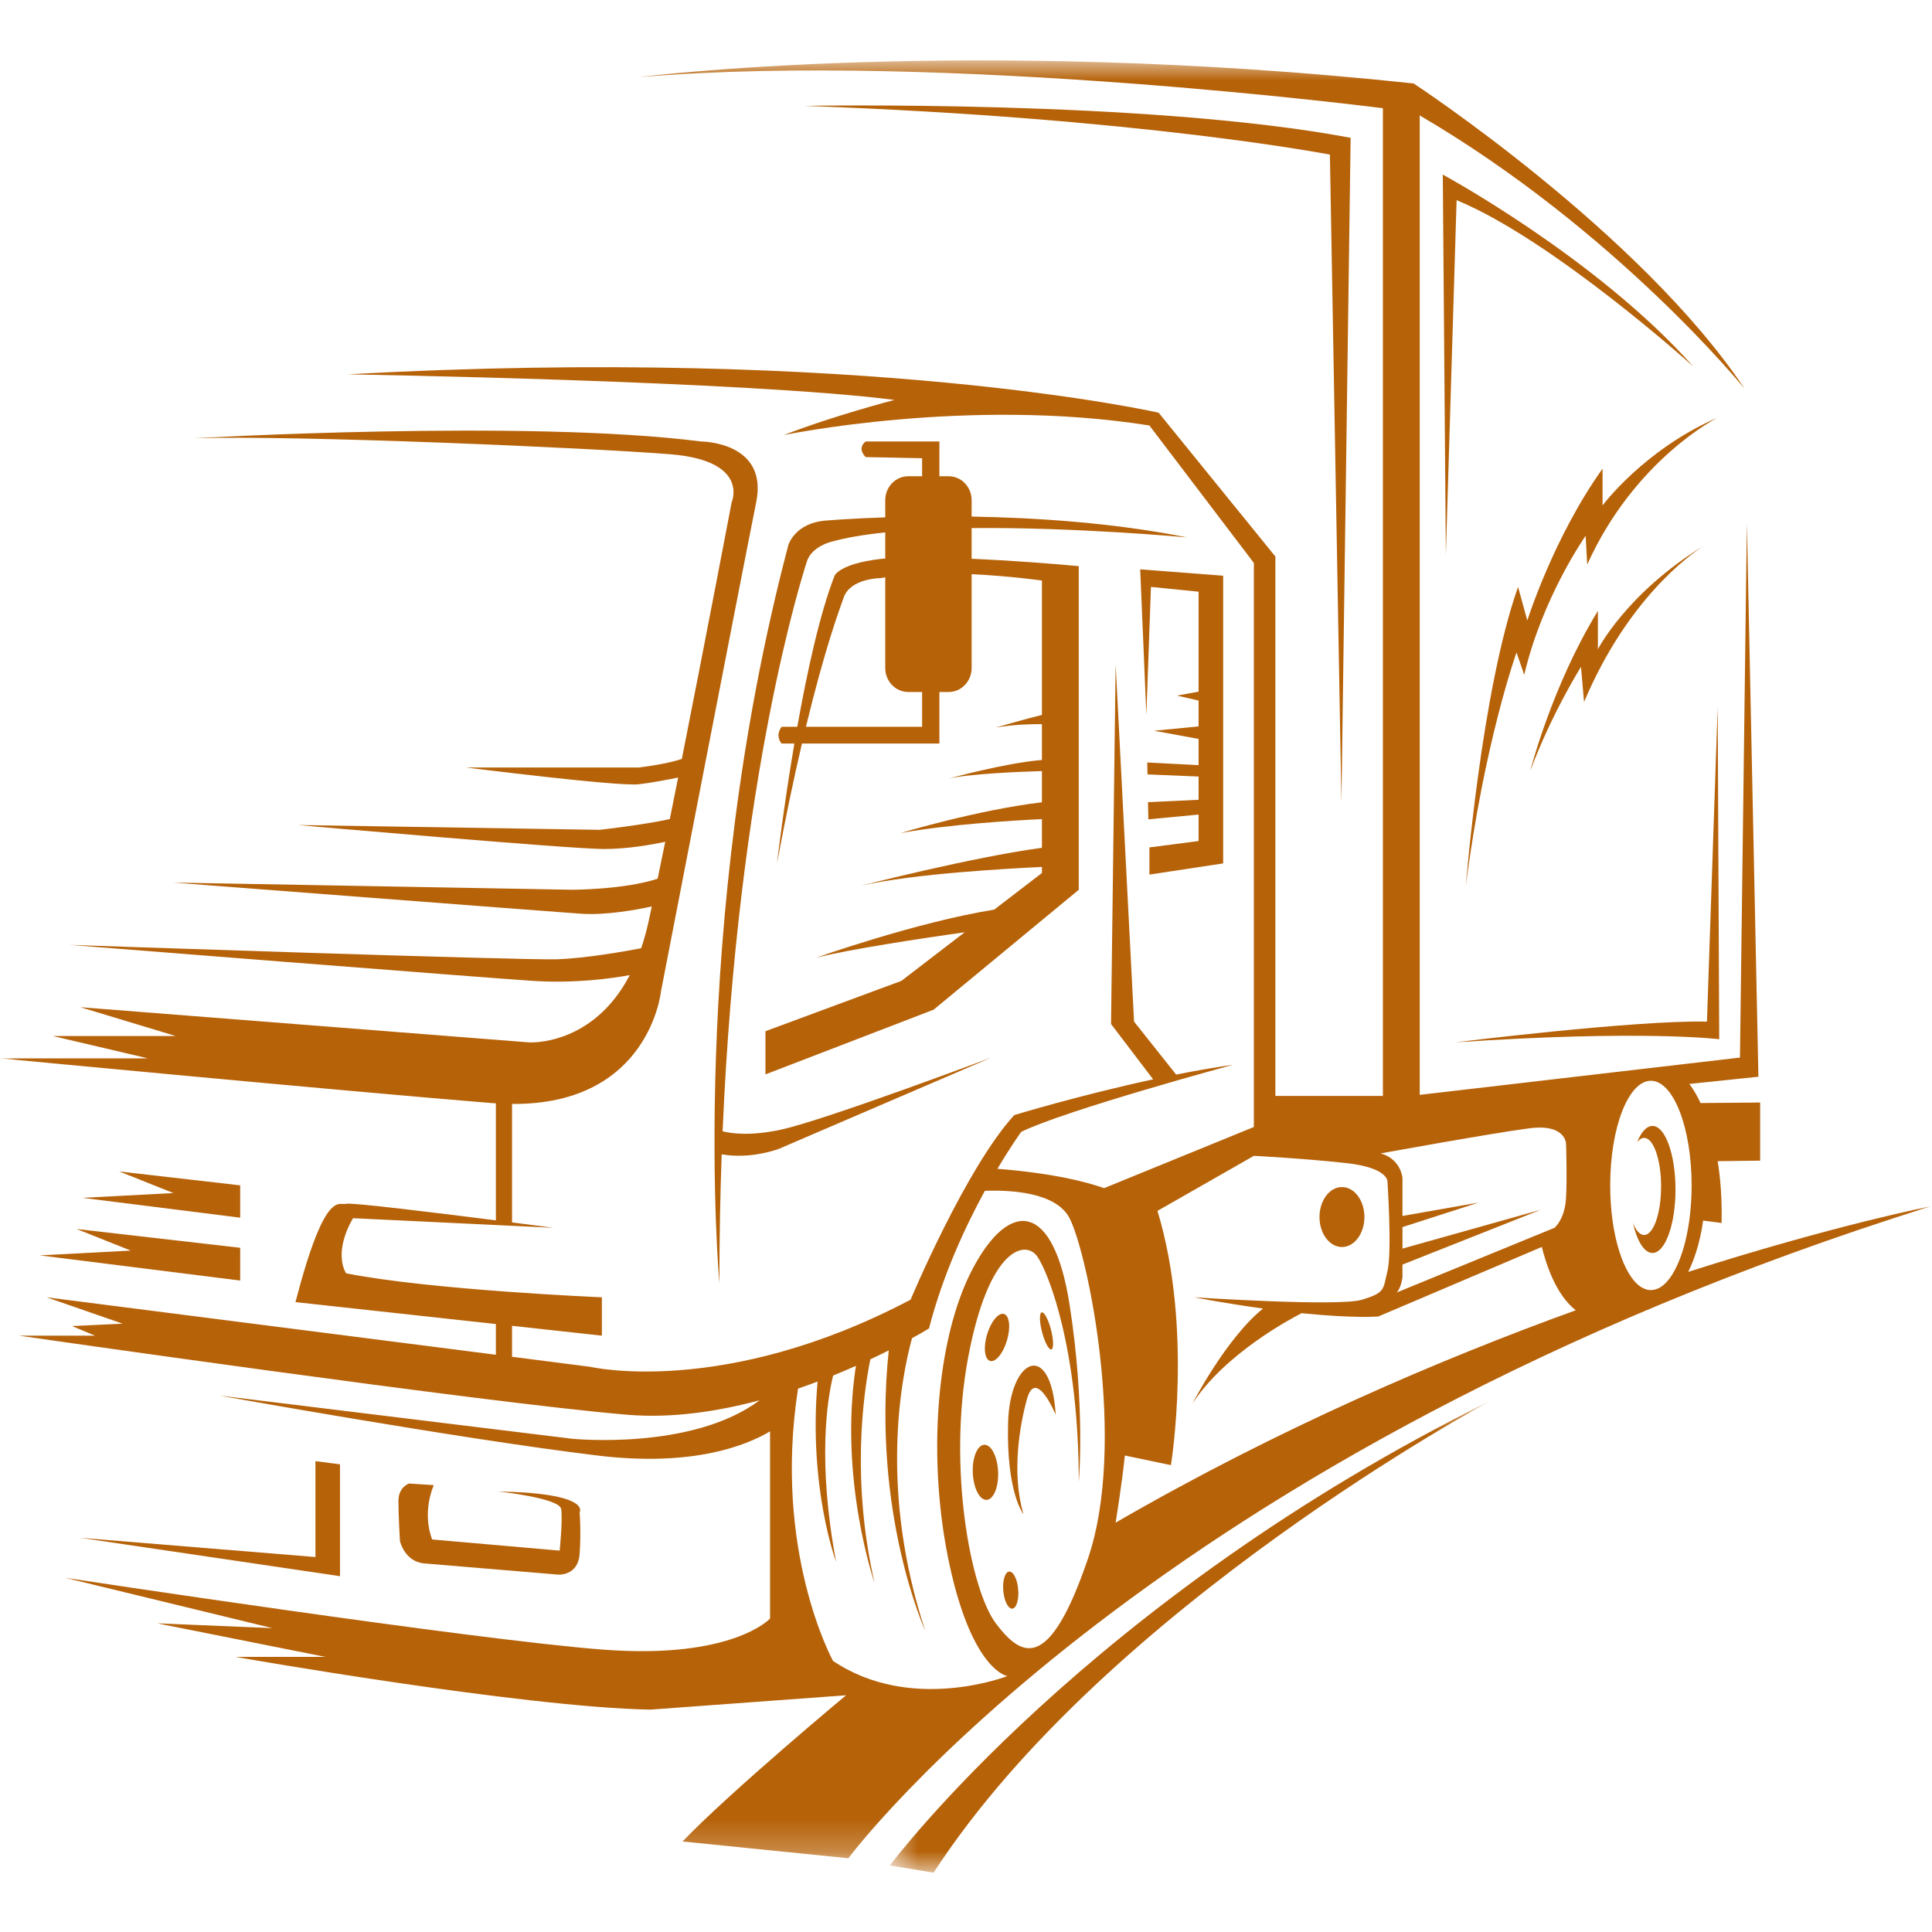
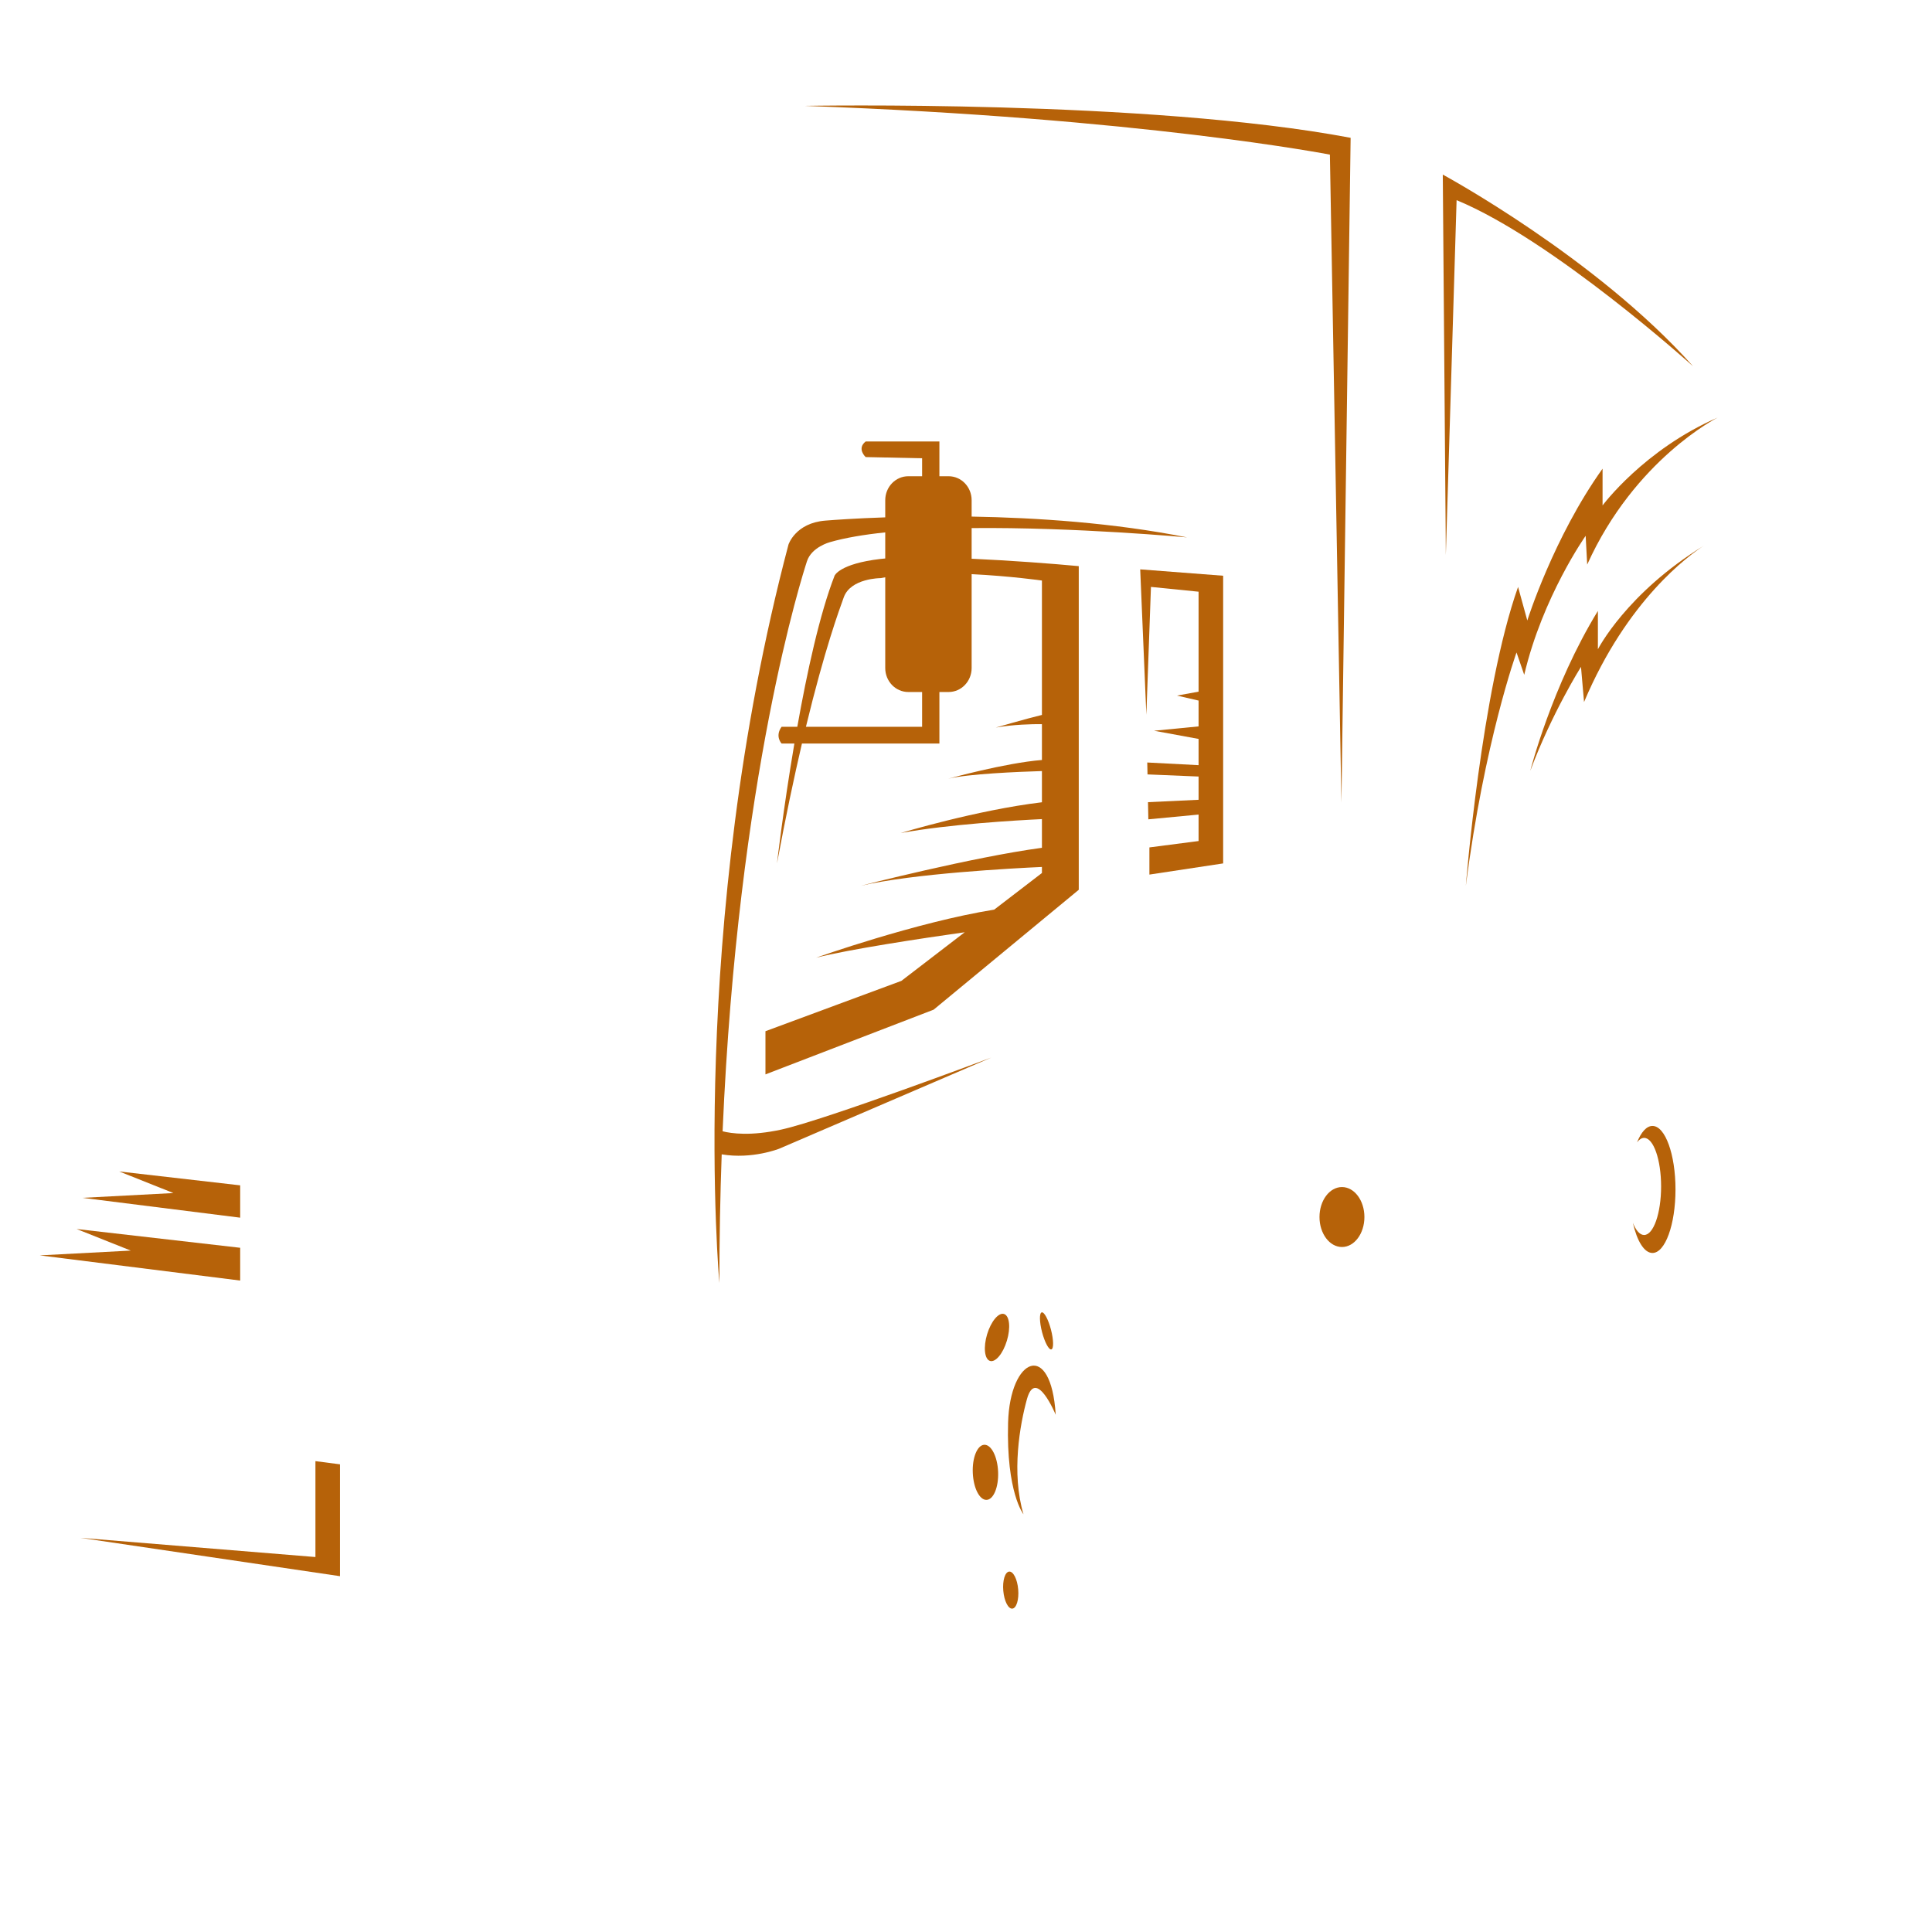
<svg xmlns="http://www.w3.org/2000/svg" width="60" height="60" viewBox="0 0 60 60" fill="none">
  <g clip-path="url(#clip0_803_933)">
    <path d="M28.637 22.571H25.029C25.614 20.155 26.058 18.955 26.204 18.55C26.419 17.954 27.349 17.954 27.349 17.954C27.396 17.945 27.444 17.937 27.492 17.928V20.747C27.492 21.157 27.812 21.491 28.208 21.491H28.637V22.571ZM28.208 14.79C27.812 14.79 27.492 15.123 27.492 15.535V16.067C26.57 16.098 25.906 16.146 25.632 16.168C24.702 16.242 24.487 16.912 24.487 16.912C21.339 28.824 22.341 39.843 22.341 39.843C22.341 38.451 22.367 37.12 22.413 35.849C23.358 36.01 24.201 35.673 24.201 35.673L30.784 32.844C30.784 32.844 25.632 34.78 24.273 35.078C23.315 35.288 22.713 35.202 22.441 35.133C22.917 24.068 24.933 17.827 25.06 17.433C25.203 16.987 25.775 16.837 25.775 16.837C26.247 16.701 26.835 16.602 27.492 16.534V17.344C27.442 17.349 27.394 17.354 27.349 17.358C26.061 17.508 25.918 17.88 25.918 17.88C25.457 19.065 25.061 20.883 24.761 22.571H24.273C24.058 22.868 24.273 23.091 24.273 23.091H24.67C24.327 25.109 24.13 26.814 24.13 26.814C24.402 25.355 24.664 24.125 24.905 23.091H29.174V21.491H29.46C29.855 21.491 30.175 21.157 30.175 20.747V17.831C31.371 17.889 32.358 18.029 32.358 18.029V22.203C31.859 22.323 30.926 22.595 30.926 22.595C31.481 22.499 32.035 22.486 32.358 22.489V23.602C31.21 23.694 29.448 24.184 29.448 24.184C30.061 24.033 31.63 23.968 32.358 23.946V24.915C30.325 25.159 27.97 25.871 27.97 25.871C29.48 25.596 31.558 25.476 32.358 25.438V26.329C30.175 26.623 26.729 27.509 26.729 27.509C28.357 27.128 31.477 26.964 32.358 26.924V27.112L30.876 28.249C28.448 28.64 25.346 29.742 25.346 29.742C26.402 29.476 28.616 29.143 29.96 28.952L27.993 30.462L23.772 32.025V33.366L28.995 31.356L33.502 27.633V17.582C32.683 17.505 31.4 17.407 30.175 17.352V16.4C33.417 16.368 36.865 16.689 36.865 16.689C34.587 16.235 32.183 16.077 30.175 16.043V15.535C30.175 15.123 29.855 14.79 29.46 14.79H29.174V13.711H26.884C26.598 13.934 26.884 14.195 26.884 14.195L28.637 14.232V14.79H28.208Z" fill="#B66209" />
    <path d="M35.696 26.317V27.161L37.986 26.814V17.88L35.41 17.682L35.601 22.198L35.744 18.227L37.223 18.376V21.48L36.554 21.602L37.223 21.757V22.559L35.84 22.694L37.223 22.948V23.763L35.629 23.68L35.637 24.05L37.223 24.116V24.838L35.652 24.912L35.663 25.445L37.223 25.297V26.119L35.696 26.317Z" fill="#B66209" />
    <path d="M7.459 39.769V38.751L2.379 38.168L4.061 38.838L1.234 38.987L7.459 39.769Z" fill="#B66209" />
    <path d="M7.459 37.816V36.812L3.703 36.381L5.385 37.051L2.559 37.2L7.459 37.816Z" fill="#B66209" />
    <mask id="mask0_803_933" style="mask-type:luminance" maskUnits="userSpaceOnUse" x="27" y="43" width="20" height="16">
      <path d="M27.6 43.449H46.32V58.154H27.6V43.449Z" fill="white" />
    </mask>
    <g mask="url(#mask0_803_933)">
-       <path d="M27.635 57.934L28.994 58.157C34.36 49.893 46.309 43.49 46.309 43.49C33.788 49.67 27.635 57.934 27.635 57.934Z" fill="#B66209" />
-     </g>
+       </g>
    <path d="M9.796 45.377V48.355L2.498 47.759L10.559 48.95V45.476L9.796 45.377Z" fill="#B66209" />
-     <path d="M12.707 46.072C12.707 46.072 12.373 46.172 12.373 46.618C12.373 47.065 12.421 47.859 12.421 47.859C12.421 47.859 12.563 48.504 13.183 48.554L17.333 48.901C17.333 48.901 17.953 48.951 18.001 48.256C18.049 47.561 18.001 46.965 18.001 46.965C18.001 46.965 18.383 46.37 15.473 46.32C15.473 46.32 17.381 46.519 17.429 46.867C17.477 47.214 17.381 48.156 17.381 48.156L13.422 47.81C13.422 47.81 13.088 47.065 13.47 46.122L12.707 46.072Z" fill="#B66209" />
    <path d="M31.307 44.186C31.248 46.357 31.785 47.027 31.785 47.027C31.403 45.736 31.677 44.235 31.892 43.454C32.169 42.443 32.786 43.937 32.786 43.937C32.643 41.605 31.363 42.151 31.307 44.186Z" fill="#B66209" />
    <path d="M30.567 44.869C30.35 44.879 30.19 45.271 30.211 45.743C30.231 46.216 30.423 46.59 30.64 46.58C30.857 46.571 31.017 46.179 30.997 45.707C30.977 45.234 30.785 44.859 30.567 44.869Z" fill="#B66209" />
    <path d="M30.744 42.264C30.913 42.32 31.149 42.039 31.27 41.636C31.392 41.235 31.352 40.863 31.183 40.808C31.014 40.752 30.778 41.034 30.656 41.436C30.535 41.838 30.574 42.209 30.744 42.264Z" fill="#B66209" />
    <path d="M32.651 41.907C32.727 41.885 32.721 41.61 32.639 41.293C32.556 40.975 32.427 40.736 32.351 40.757C32.274 40.779 32.28 41.053 32.362 41.371C32.446 41.688 32.574 41.928 32.651 41.907Z" fill="#B66209" />
    <path d="M31.34 48.807C31.212 48.82 31.13 49.086 31.158 49.403C31.186 49.721 31.311 49.969 31.439 49.957C31.567 49.945 31.648 49.678 31.621 49.36C31.594 49.043 31.468 48.795 31.34 48.807Z" fill="#B66209" />
    <path d="M41.676 38.727C42.061 38.727 42.373 38.31 42.373 37.796C42.373 37.282 42.061 36.865 41.676 36.865C41.291 36.865 40.978 37.282 40.978 37.796C40.978 38.31 41.291 38.727 41.676 38.727Z" fill="#B66209" />
    <mask id="mask1_803_933" style="mask-type:luminance" maskUnits="userSpaceOnUse" x="0" y="1" width="60" height="57">
-       <path d="M0.018 1.875H59.975V57.754H0.018V1.875Z" fill="white" />
+       <path d="M0.018 1.875H59.975V57.754V1.875Z" fill="white" />
    </mask>
    <g mask="url(#mask1_803_933)">
-       <path d="M25.87 51.581C25.87 51.581 23.997 48.183 24.784 43.124C24.991 43.053 25.193 42.98 25.39 42.906C25.102 46.209 25.966 48.503 25.966 48.503C25.377 45.363 25.697 43.435 25.874 42.718C26.121 42.618 26.357 42.518 26.581 42.418C26.042 45.929 27.158 49.149 27.158 49.149C26.438 45.999 26.805 43.332 27.029 42.215C27.235 42.119 27.425 42.026 27.601 41.938C27.072 46.996 28.732 50.638 28.732 50.638C27.312 46.32 27.971 42.856 28.323 41.559C28.66 41.374 28.851 41.256 28.851 41.256C29.277 39.599 29.982 38.087 30.586 36.982C31.333 36.954 32.795 37.011 33.216 37.832C33.788 38.949 35.005 44.83 33.788 48.404C32.572 51.977 31.713 51.456 30.926 50.414C30.14 49.371 29.424 45.575 30.068 42.15C30.712 38.725 31.857 38.502 32.215 39.023C32.572 39.544 33.502 41.926 33.502 46.021C33.502 46.021 33.717 43.714 33.216 40.512C32.715 37.311 31.356 37.236 30.211 39.395C29.066 41.554 28.78 45.352 29.495 48.627C30.211 51.903 31.285 52.052 31.285 52.052C31.285 52.052 28.303 53.218 25.87 51.581ZM41.802 36.12C43.161 36.269 43.09 36.715 43.09 36.715C43.09 36.715 43.233 38.874 43.09 39.47C42.947 40.066 43.018 40.14 42.303 40.363C41.587 40.587 37.08 40.289 37.08 40.289C37.886 40.439 38.599 40.552 39.224 40.638C38.07 41.571 37.032 43.59 37.032 43.59C38.043 42.035 40.104 40.944 40.423 40.782C42.064 40.949 42.804 40.885 42.804 40.885L47.883 38.725C48.179 39.91 48.623 40.449 48.938 40.691C44.712 42.221 39.693 44.367 34.647 47.287C34.647 47.287 34.862 45.947 34.933 45.202L36.364 45.501C36.364 45.501 37.062 41.27 35.946 37.605L38.94 35.896C38.94 35.896 40.443 35.971 41.802 36.12ZM47.49 35.041C48.635 34.891 48.635 35.524 48.635 35.524C48.635 35.524 48.671 36.529 48.635 37.199C48.599 37.869 48.277 38.13 48.277 38.13L43.376 40.14C43.519 39.991 43.555 39.656 43.555 39.656V39.273L47.848 37.571L43.555 38.777V38.109L45.916 37.348L43.555 37.763V36.566C43.448 35.933 42.875 35.821 42.875 35.821C42.875 35.821 46.345 35.189 47.49 35.041ZM51.27 33.564C51.968 33.564 52.535 35.019 52.535 36.814C52.535 38.057 52.263 39.136 51.864 39.684C51.844 39.711 51.825 39.737 51.803 39.761C51.799 39.767 51.795 39.772 51.79 39.778C51.773 39.798 51.755 39.817 51.737 39.835C51.732 39.84 51.727 39.846 51.722 39.851C51.703 39.87 51.684 39.887 51.665 39.904C51.661 39.906 51.658 39.909 51.654 39.913C51.63 39.932 51.607 39.95 51.583 39.965C51.582 39.966 51.582 39.966 51.581 39.966C51.559 39.981 51.536 39.993 51.514 40.005C51.507 40.008 51.5 40.011 51.493 40.014C51.476 40.022 51.459 40.029 51.441 40.035C51.434 40.038 51.426 40.041 51.417 40.043C51.401 40.048 51.383 40.052 51.366 40.055C51.359 40.057 51.351 40.059 51.344 40.059C51.319 40.063 51.295 40.066 51.27 40.066C51.246 40.066 51.222 40.063 51.198 40.06C51.194 40.059 51.188 40.058 51.183 40.057C51.164 40.054 51.145 40.049 51.125 40.044C51.122 40.042 51.117 40.041 51.114 40.04C51.092 40.033 51.071 40.025 51.05 40.016C51.049 40.015 51.047 40.014 51.046 40.014C51.023 40.003 50.999 39.991 50.977 39.977C50.421 39.637 50.006 38.35 50.006 36.814C50.006 35.019 50.572 33.564 51.27 33.564ZM59.975 37.459C59.975 37.459 56.976 38.045 52.427 39.501C52.791 38.782 52.892 37.906 52.892 37.906L53.465 37.981C53.482 37.237 53.431 36.599 53.344 36.061L54.663 36.045V34.24L52.813 34.256C52.622 33.851 52.463 33.663 52.463 33.663L54.609 33.439L54.251 16.241L54.036 32.844L44.091 34.002V3.585C50.197 7.158 54.18 12.072 54.18 12.072C50.936 7.208 43.901 2.592 43.901 2.592C29.972 1.104 19.86 2.394 19.86 2.394C29.305 1.6 42.947 3.361 42.947 3.361V34.035H39.608V17.284L35.983 12.817C35.983 12.817 26.872 10.732 10.798 11.626C10.798 11.626 23.104 11.824 27.778 12.42C27.778 12.42 25.87 12.916 24.344 13.511C24.344 13.511 30.068 12.32 35.696 13.214L38.94 17.483V35L34.288 36.899C33.692 36.688 32.66 36.432 30.976 36.298C31.404 35.578 31.713 35.152 31.713 35.152C33.073 34.482 38.296 33.067 38.296 33.067C37.715 33.15 37.115 33.255 36.526 33.372L35.219 31.727L34.647 20.634L34.504 31.801L35.812 33.52C33.498 34.02 31.499 34.63 31.499 34.63C29.996 36.269 28.279 40.363 28.279 40.363C22.484 43.416 18.334 42.448 18.334 42.448L15.902 42.136V41.174L18.692 41.48V40.289C18.692 40.289 13.397 40.066 10.75 39.544C10.75 39.544 10.321 38.949 10.964 37.832L17.189 38.13C17.189 38.13 16.658 38.06 15.902 37.963V34.284C20.177 34.316 20.528 30.784 20.528 30.784C20.528 30.784 23.104 17.483 23.485 15.596C23.867 13.71 21.768 13.71 21.768 13.71C16.331 13.015 6.028 13.611 6.028 13.611C9.271 13.511 18.334 13.909 20.814 14.107C23.295 14.306 22.723 15.596 22.723 15.596C22.723 15.596 21.945 19.685 21.175 23.57C20.641 23.746 19.837 23.835 19.837 23.835H14.47C14.47 23.835 19.193 24.431 19.837 24.356C20.213 24.313 20.711 24.219 21.06 24.147C20.974 24.584 20.887 25.016 20.802 25.436C20.006 25.616 18.62 25.771 18.62 25.771L9.248 25.622C9.248 25.622 17.69 26.367 18.763 26.367C19.488 26.367 20.244 26.231 20.659 26.143C20.578 26.542 20.498 26.925 20.424 27.289C19.381 27.632 17.762 27.632 17.762 27.632L5.384 27.409C5.384 27.409 16.975 28.302 18.048 28.377C18.814 28.43 19.763 28.255 20.242 28.151C20.209 28.307 20.178 28.457 20.146 28.6C20.08 28.908 20 29.189 19.911 29.449C19.319 29.561 18.19 29.756 17.332 29.791C16.329 29.832 2.164 29.345 2.164 29.345C2.164 29.345 15.044 30.365 16.546 30.462C17.85 30.545 18.968 30.391 19.558 30.283C18.397 32.506 16.426 32.372 16.426 32.372L2.498 31.28L5.455 32.174H1.64L4.597 32.869H0.018C0.018 32.869 10.416 33.861 15.281 34.258C15.322 34.262 15.36 34.262 15.4 34.265V37.899C13.543 37.663 10.889 37.337 10.75 37.385C10.535 37.459 10.106 36.864 9.176 40.438L15.4 41.119V42.073L1.449 40.289L3.81 41.108L2.236 41.182L2.951 41.48H0.59C0.59 41.48 15.043 43.565 19.479 43.936C20.855 44.052 22.28 43.838 23.59 43.487C21.487 45.062 17.762 44.681 17.762 44.681L6.814 43.341C6.814 43.341 14.256 44.681 18.549 45.202C21.494 45.56 23.16 44.901 23.915 44.452V50.265C23.915 50.265 22.77 51.531 18.763 51.233C14.756 50.935 2.021 48.999 2.021 48.999L8.46 50.563L4.883 50.414L10.106 51.456H7.315C7.315 51.456 16.188 53.02 20.195 53.094L26.276 52.648C26.276 52.648 22.698 55.625 21.196 57.189L26.347 57.71C26.347 57.71 35.72 45.053 59.975 37.459Z" fill="#B66209" />
-     </g>
+       </g>
    <path d="M51.319 38.912C51.714 38.912 52.034 38.029 52.034 36.94C52.034 35.85 51.714 34.967 51.319 34.967C51.135 34.967 50.967 35.16 50.84 35.477C50.907 35.389 50.981 35.338 51.059 35.338C51.351 35.338 51.587 36.014 51.587 36.846C51.587 37.679 51.351 38.354 51.059 38.354C50.926 38.354 50.804 38.211 50.711 37.976C50.837 38.537 51.062 38.912 51.319 38.912Z" fill="#B66209" />
    <path d="M41.659 24.927L41.945 4.28C35.649 3.089 24.988 3.288 24.988 3.288C35.434 3.66 41.301 4.802 41.301 4.802L41.659 24.927Z" fill="#B66209" />
    <path d="M44.807 5.422L44.902 17.234L45.236 6.216C48.241 7.457 52.582 11.378 52.582 11.378C49.576 8.002 44.807 5.422 44.807 5.422Z" fill="#B66209" />
-     <path d="M53.392 32.274L53.344 21.949L53.011 31.727C50.768 31.678 45.188 32.372 45.188 32.372C51.007 31.976 53.392 32.274 53.392 32.274Z" fill="#B66209" />
    <path d="M49.769 15.697V14.555C48.243 16.69 47.432 19.27 47.432 19.27L47.145 18.228C46.001 21.454 45.523 27.51 45.523 27.51C46.096 23.042 47.097 20.263 47.097 20.263L47.336 20.957C47.909 18.526 49.244 16.64 49.244 16.64L49.292 17.533C50.77 14.257 53.346 12.967 53.346 12.967C51.057 13.96 49.769 15.697 49.769 15.697Z" fill="#B66209" />
    <path d="M47.525 23.936C48.193 22.149 49.099 20.71 49.099 20.71L49.194 21.802C50.536 18.619 52.465 17.237 52.913 16.947C50.508 18.424 49.624 20.164 49.624 20.164V18.973C48.193 21.305 47.525 23.936 47.525 23.936Z" fill="#B66209" />
  </g>
  <defs>
    <clipPath id="clip0_803_933">
      <rect width="60" height="60" fill="white" />
    </clipPath>
  </defs>
</svg>